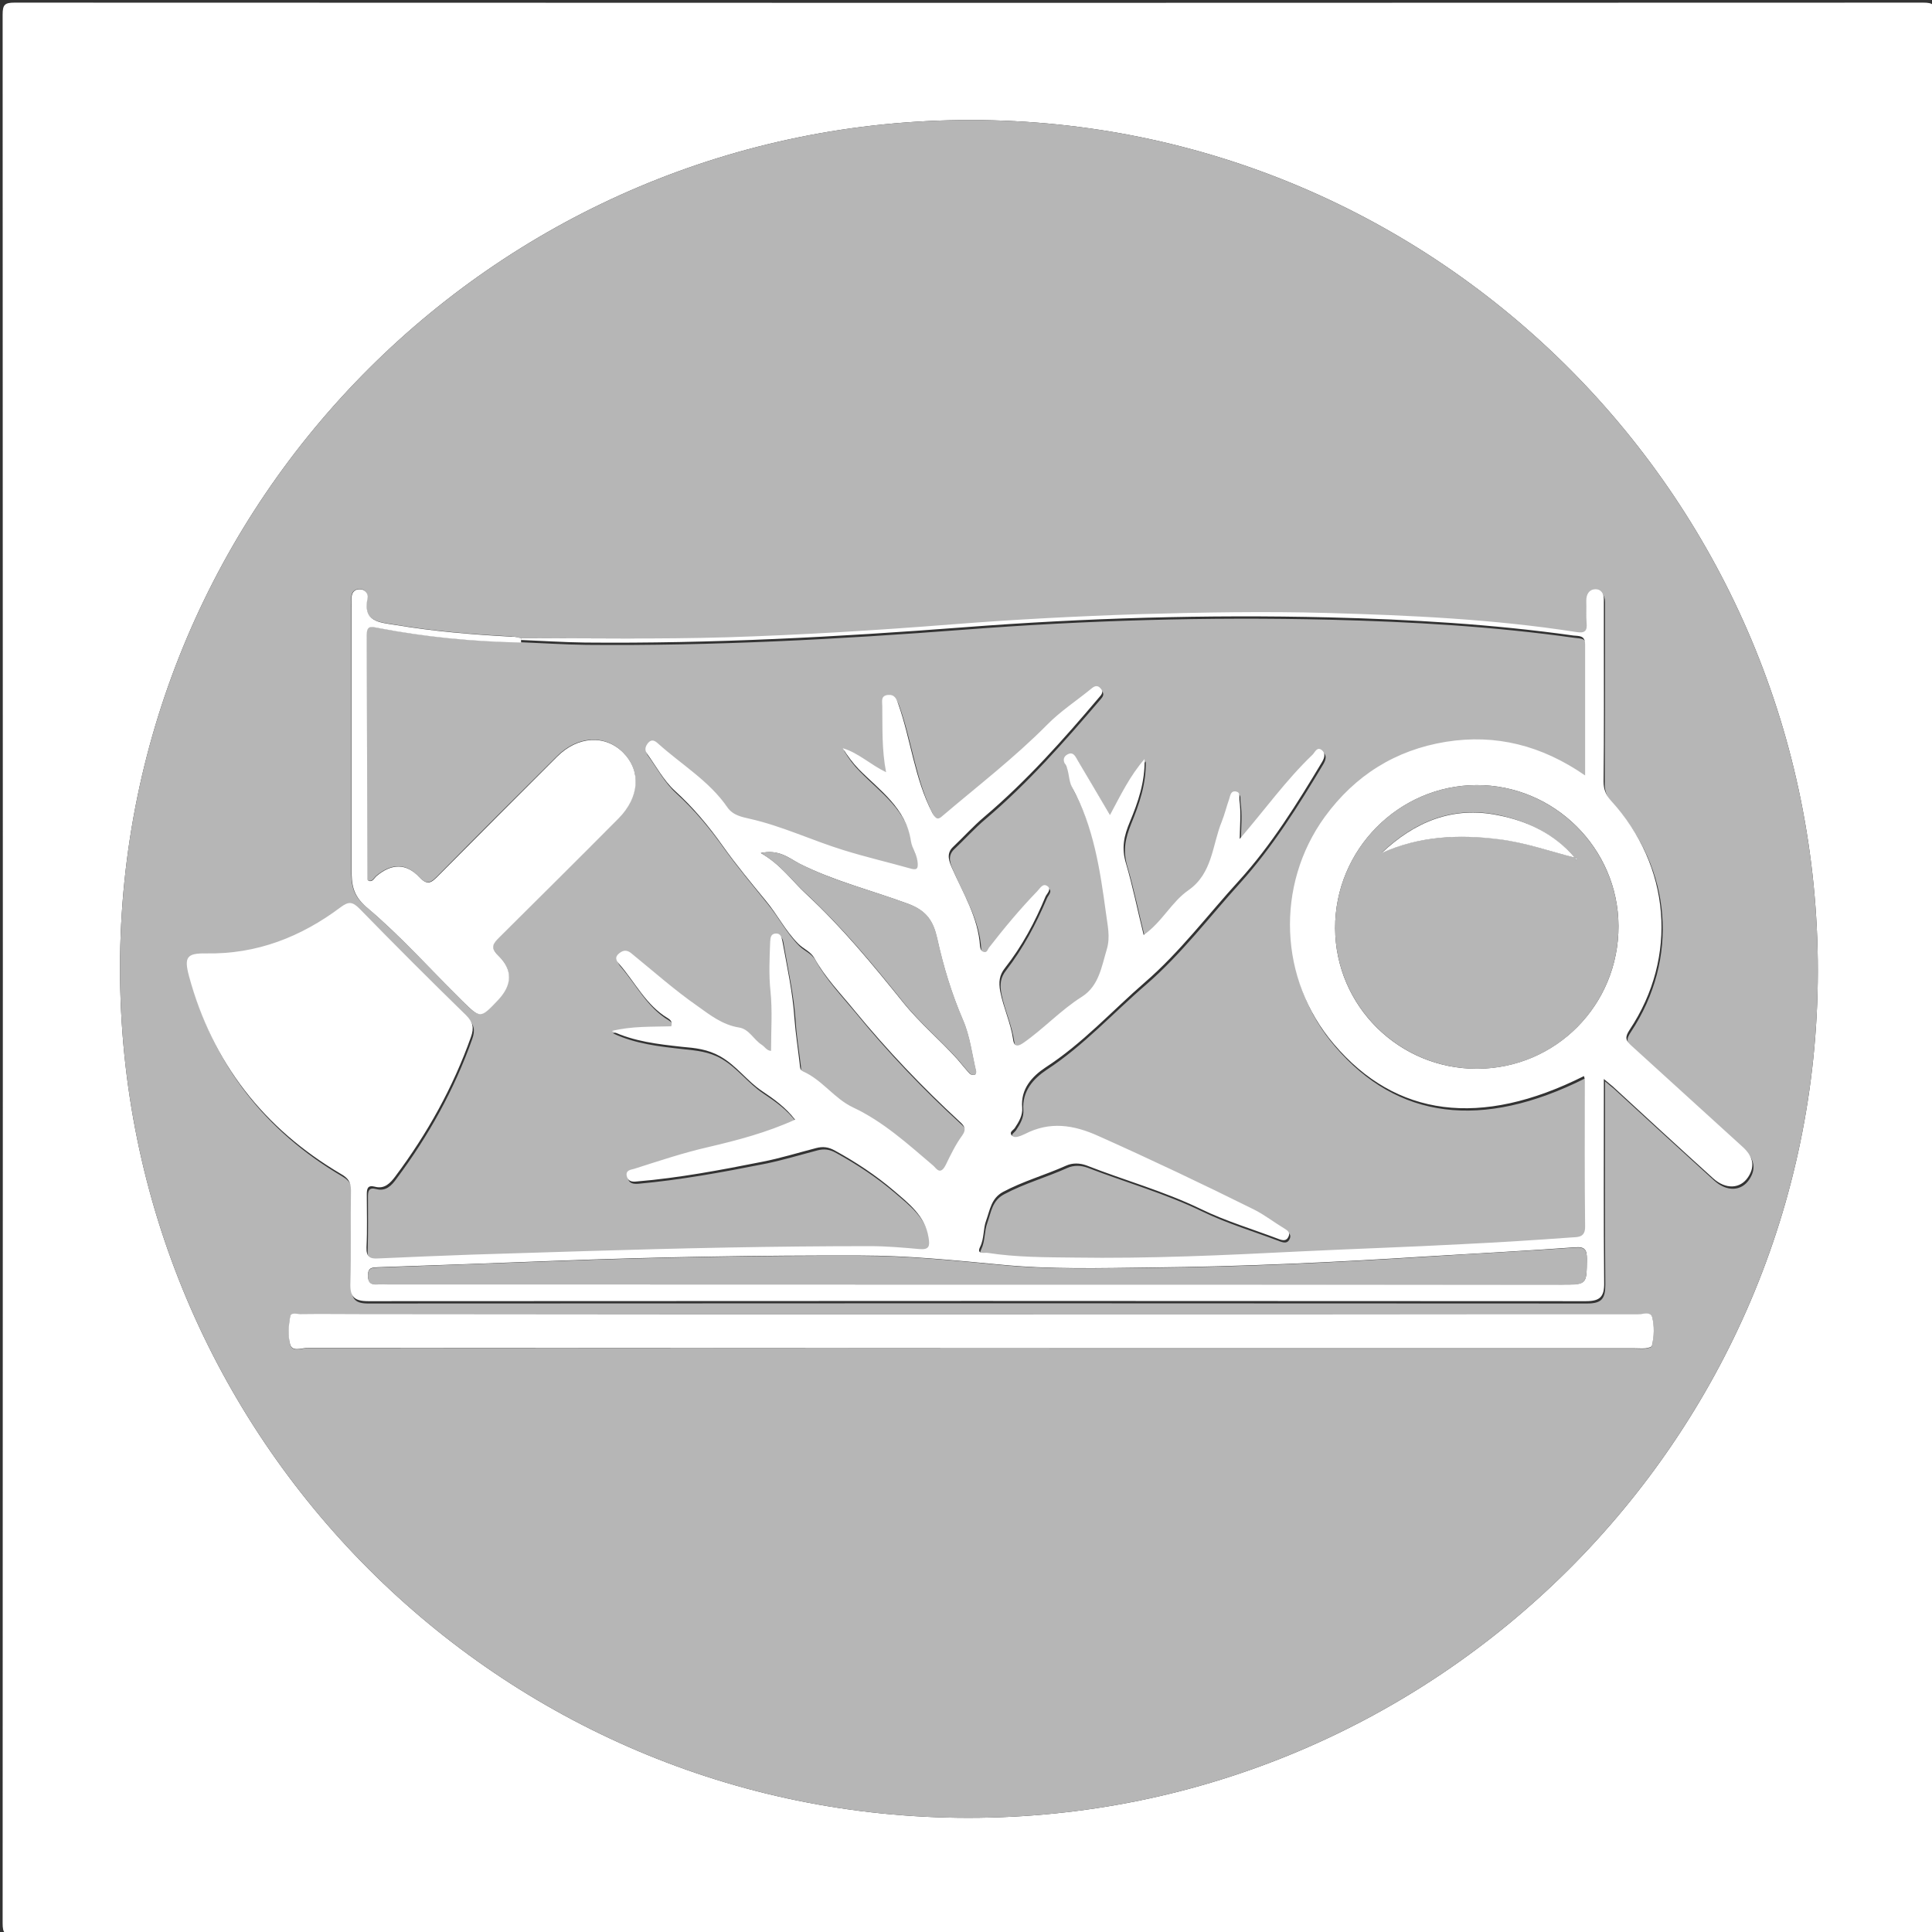
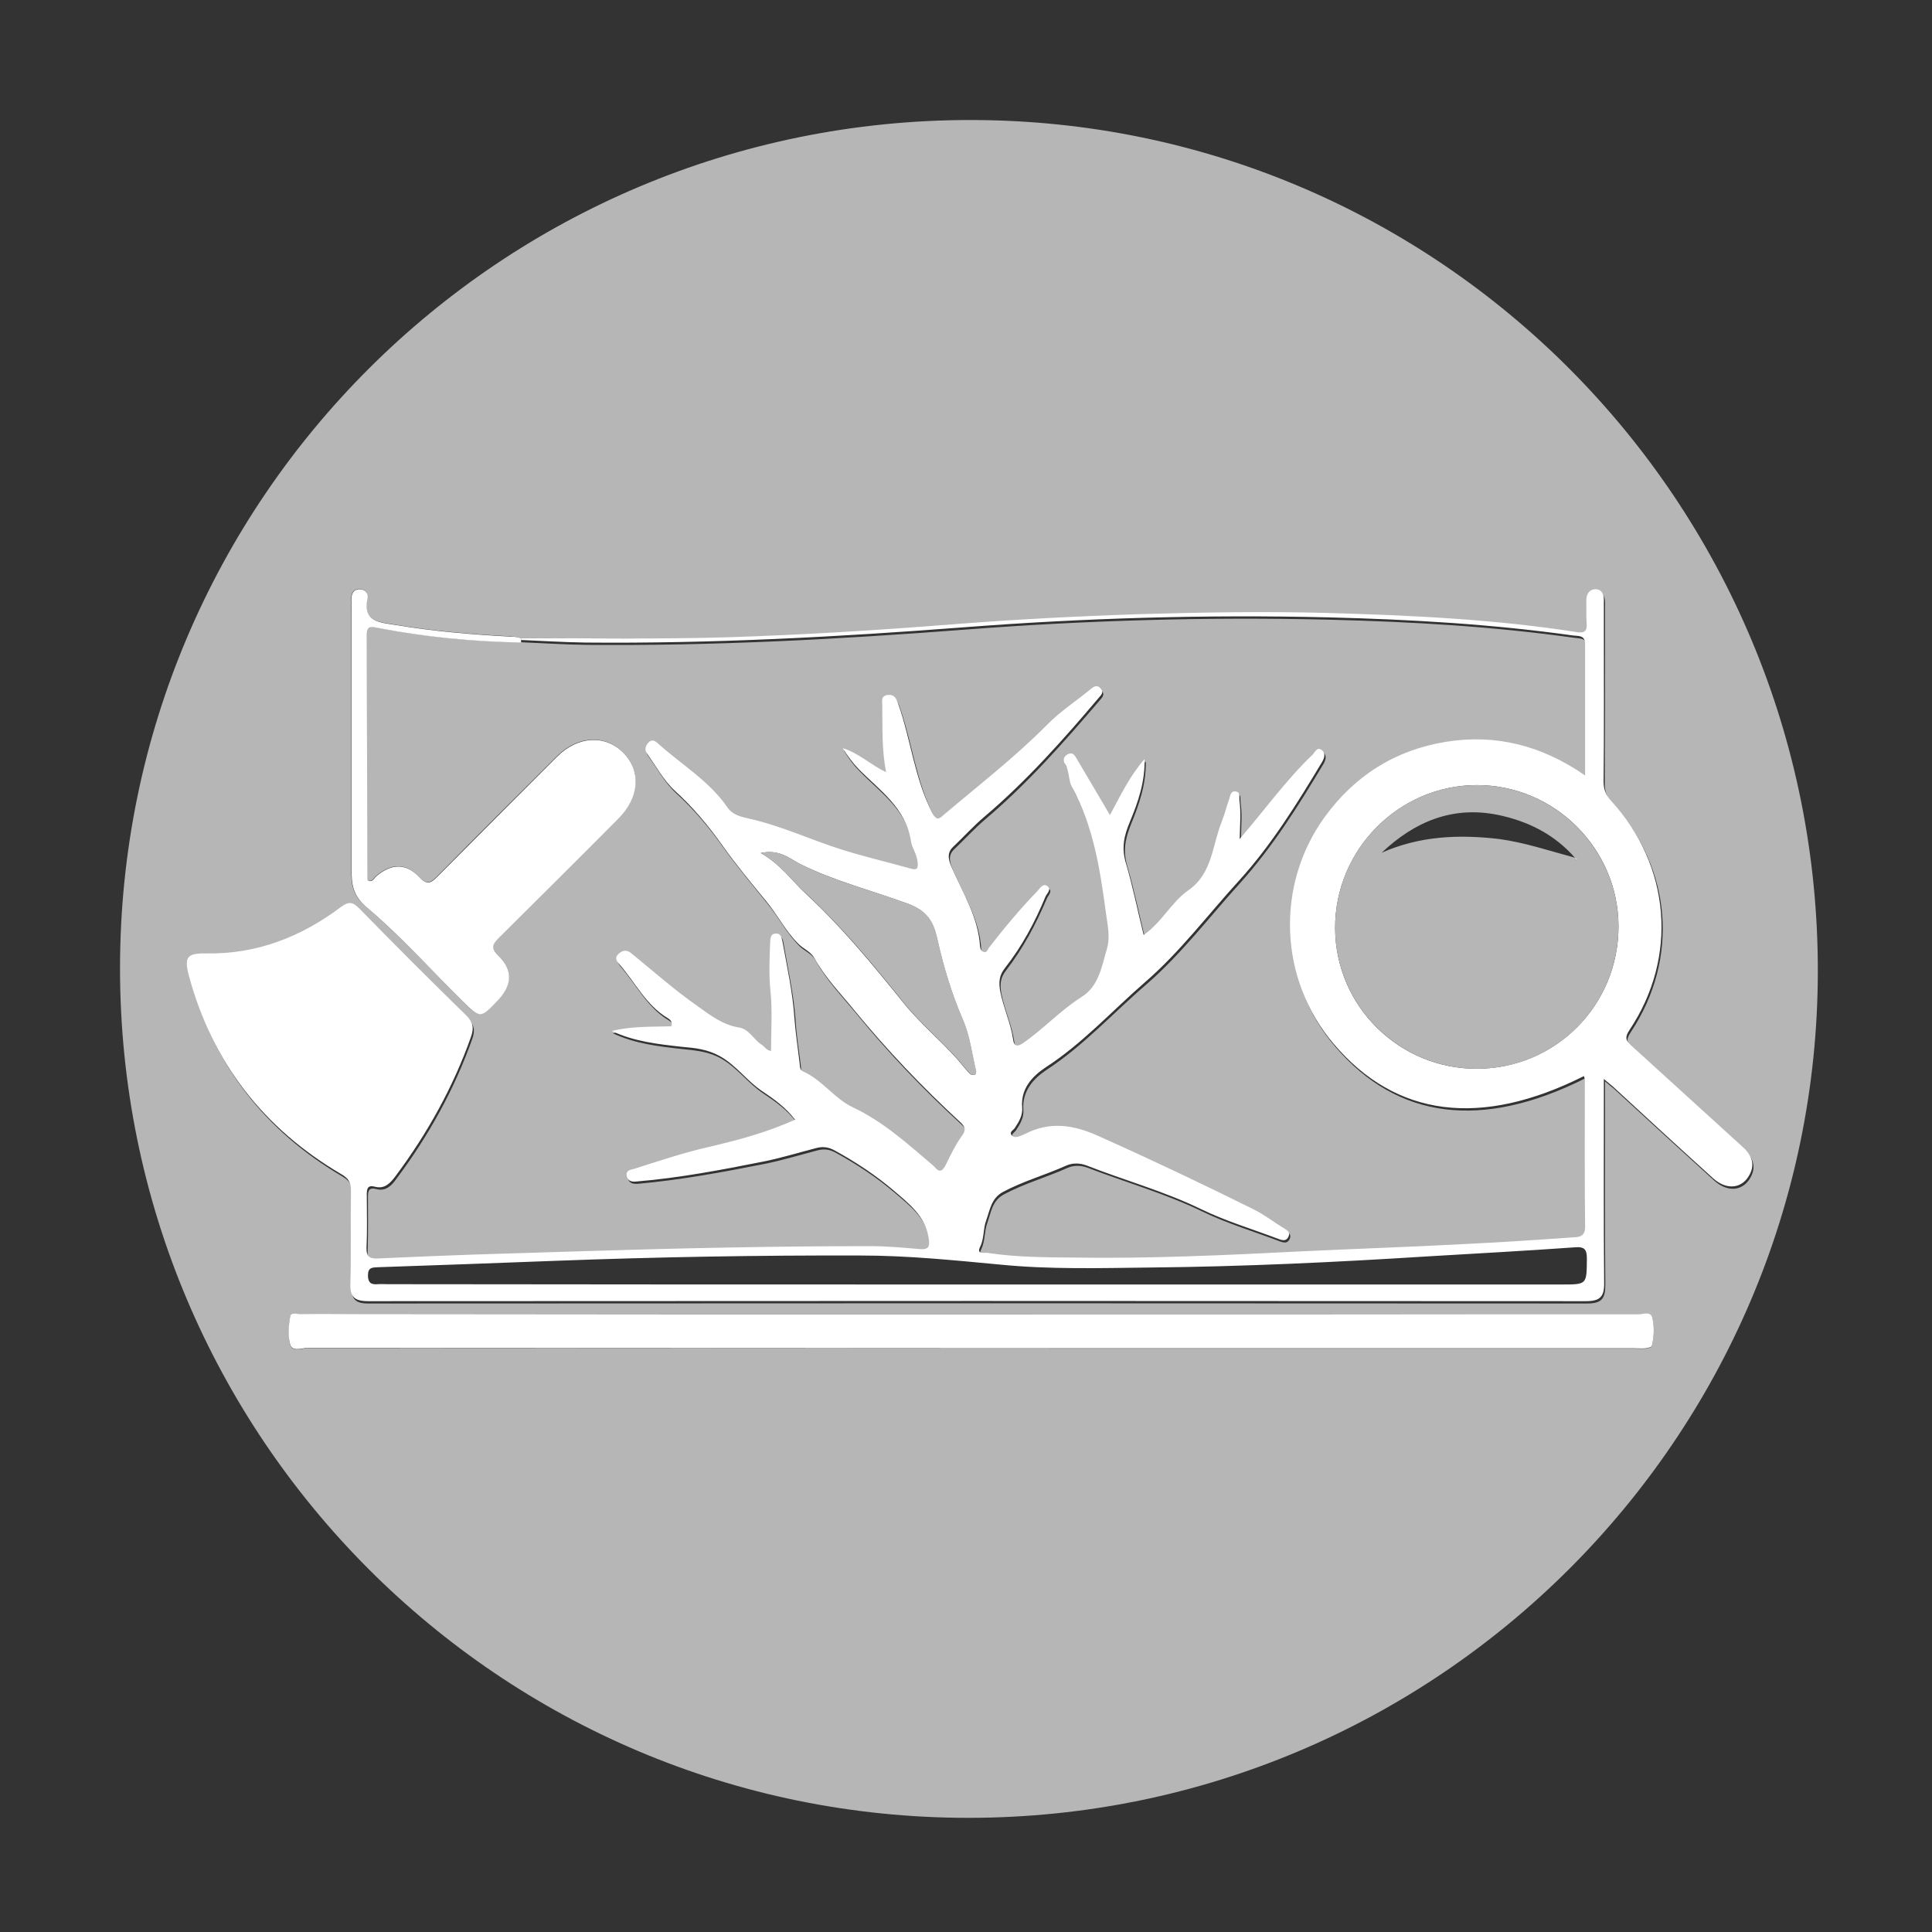
<svg xmlns="http://www.w3.org/2000/svg" version="1.1" id="Layer_1" x="0px" y="0px" viewBox="24 67 660 660" enable-background="new 24 67 660 660" xml:space="preserve">
  <rect x="24" y="67" width="660" height="660" fill="#333333" stroke="none" />
  <g>
-     <path fill="#FFFFFF" d="M355,728c-108.7,0-217.3,0-326,0.1c-3.4,0-4.1-0.7-4.1-4.1c0.1-217.3,0.1-434.7,0-652   c0-3.4,0.7-4.1,4.1-4.1c217.3,0.1,434.7,0.1,652,0c3.4,0,4.1,0.7,4.1,4.1c-0.1,217.3-0.1,434.7,0,652c0,3.4-0.7,4.1-4.1,4.1   C572.3,728,463.7,728,355,728z M354.8,688c159.9,0,290-129.6,290.2-289.1c0.2-160.6-129.3-290.8-289.3-290.9   C195.2,107.9,65.1,237.5,65,397.6C64.9,557.9,194.7,688,354.8,688z" />
    <path fill="#B6B6B6" d="M354.8,688C194.7,688,64.9,557.9,65,397.6C65.1,237.5,195.2,107.9,355.7,108   c160,0.1,289.5,130.3,289.3,290.9C644.8,558.4,514.7,688,354.8,688z M202,285c-1.1-0.2-2.2-0.6-3.4-0.6c-13.3-0.7-26.5-1.8-39.6-4   c-5.5-0.9-11.3-1-9.5-9.3c0.3-1.5-1.1-3-2.8-2.9c-1.9,0.1-2.8,1.4-2.7,3.4c0.1,1,0,2,0,3c0,29.7,0,59.3,0,89c0,5.1,0.1,9,5.1,13.2   c11.6,9.9,22,21.3,32.8,32.1c6,6,6,6,12.1-0.3c4.9-5.2,5.2-10.3,0.1-15.3c-2.8-2.7-1.8-4,0.4-6.2c13.6-13.5,27.2-27,40.7-40.6   c7.2-7.3,7.9-16.2,1.6-22.5c-6.2-6.2-15.5-5.7-22.6,1.4c-13.6,13.5-27.1,27-40.6,40.7c-2.3,2.3-3.6,3.5-6.5,0.4   c-4.5-4.8-9.4-4.6-14.6-0.3c-0.8,0.7-1.3,2.1-2.7,1.6c-0.2-0.2-0.4-0.3-0.4-0.5c0-27.8-0.1-55.6-0.2-83.5c0-3.1,1.2-2.9,3.7-2.4   c16.2,3.1,32.6,4.7,49,5c7.5,0.3,14.9,0.8,22.4,0.9c43.2,0.4,86.2-1.9,129.2-5.2c41.5-3.2,83.1-4.4,124.8-3.4   c28,0.7,55.9,2.3,83.6,6.2c2,0.3,4-0.1,4,3c-0.1,14.6,0,29.2,0,44.8c-14.8-10.3-30.5-14.2-47.5-11.5c-17.2,2.8-31.1,11.5-41.4,25.6   c-17,23.4-15.7,55.8,3.1,77.7c21.2,24.9,50.1,28.6,85.4,10.9c0.1,0.5,0.3,0.9,0.3,1.3c0,16.7-0.1,33.3,0.1,50   c0.1,3.7-2.2,3.7-4.3,3.8c-12.4,0.8-24.8,1.6-37.3,2.3c-18.6,1-37.2,1.6-55.8,2.5c-25.8,1.3-51.5,2.5-77.3,2.1   c-9.8-0.2-19.6-0.1-29.4-1.6c-1-0.2-3.9,0.7-2.6-2c1.4-2.9,1-6.1,2.1-9.1c1.3-3.6,1.6-7.5,5.7-9.7c6.9-3.7,14.5-5.8,21.6-9   c2.2-1,4.7-0.9,6.9-0.1c13,5,26.5,8.8,39.1,14.9c8.6,4.2,17.8,6.9,26.7,10.3c1.4,0.5,2.6,0.7,3.3-0.9c0.6-1.4-0.3-2.1-1.4-2.7   c-3.5-2.2-6.7-4.7-10.4-6.5c-17.5-8.7-35.2-17.1-53.1-25.1c-8.6-3.8-16.7-5.1-25.2-0.7c-0.4,0.2-0.9,0.5-1.4,0.6   c-1.1,0.4-2.5,0.7-3.2-0.3s0.7-1.6,1.2-2.4c1.4-2.1,2.7-4.3,2.5-6.9c-0.5-6.4,3.4-10.7,7.9-13.7c12.7-8.3,22.8-19.5,34.1-29.2   c11.9-10.3,21.5-23,32.1-34.7c11-12.2,19.9-26.4,28.4-40.6c0.8-1.4,1.3-3-0.2-4c-1.6-1.2-2.3,0.8-3.1,1.6   c-9,8.6-16.4,18.8-24.9,28.8c0.1-4.9,0.5-9.1-0.1-13.3c-0.2-1.1,0.4-2.6-1.1-2.9c-1.9-0.3-2,1.4-2.4,2.6c-0.9,2.5-1.5,5.1-2.5,7.6   c-3.3,8-3.1,17.7-11.4,23.5c-5.8,4-8.9,10.9-15.3,15.3c-2.1-8.4-3.7-16.5-6-24.3c-1.6-5.5-0.6-9.6,1.3-14.4   c2.8-6.8,5.2-13.8,5-21.4c-5,5.7-8.3,12.4-11.8,19.1c-3.9-6.7-7.7-13-11.4-19.3c-0.7-1.2-1.5-2.3-3.1-1.4c-1.5,0.8-1.6,2.1-0.8,3.4   c1.5,2.4,1,5.4,2.4,8c7.3,13.3,9.5,28,11.5,42.7c0.6,4.1,1.6,8.2,0.3,12.5c-1.8,6-2.7,12.6-8.5,16.2c-7.3,4.6-13.1,11-20.2,15.9   c-2.4,1.6-3,0.5-3.3-1.3c-0.8-5.7-3.3-10.8-4.4-16.4c-0.6-3.3-0.3-5.6,1.6-8c5.8-7.5,10.2-15.8,13.9-24.5c0.4-1.1,2.1-2.5,0.6-3.5   c-1.7-1.2-2.6,0.8-3.5,1.8c-5.9,6.1-11.3,12.6-16.5,19.3c-0.5,0.6-0.6,1.7-1.7,1.4c-0.9-0.2-1.2-1.1-1.3-1.9   c-0.6-9.8-5.7-17.9-9.5-26.6c-0.9-2.1-2.3-5,0.3-7.4c3.6-3.4,6.9-7.1,10.7-10.3c14.5-12.3,26.9-26.4,39.2-40.8   c0.8-0.9,1.5-1.8,0.5-3c-1-1.1-2-0.9-3-0.1c-5.1,4.1-10.7,7.8-15.3,12.5c-11.1,11.2-23.6,20.9-35.7,31.1c-1.3,1.1-2.3,1.4-3.5-1   c-6-11.7-7.3-24.9-11.6-37.1c-0.7-2-1.4-3.4-3.6-3.2c-2.5,0.2-1.9,2.1-1.9,3.8c0.1,7.4-0.2,14.8,1.3,22.6   c-5.4-2.6-9.4-6.6-14.8-8.2c1.6,2.7,3.3,5,5.4,7.1c7.2,7.4,16.2,13.3,17.9,24.7c0.4,2.5,2,4.8,2.3,7.4c0.2,1.8-0.1,2.6-2.1,2   c-7.8-2.1-15.6-4-23.3-6.4c-10.7-3.4-21-8.2-32-10.7c-2.5-0.6-5.7-1-7.6-3.9c-6.2-9.1-15.7-14.7-23.7-21.8c-1.1-1-2.2-1.6-3.4-0.2   c-1,1.1-1.4,2.3-0.4,3.6c3.1,4.3,5.7,9.2,9.5,12.7c6.3,5.7,11.6,12.1,16.5,19c4.6,6.4,9.7,12.5,14.7,18.7c3.9,4.7,6.6,10.2,11,14.6   c1.7,1.7,4.2,2.5,5.5,4.9c3.7,6.7,9,12.2,13.8,18c11.1,13.6,23.1,26.2,36,38c1.2,1.1,2.3,2.3,0.7,4.6c-2.1,3-3.9,6.5-5.5,9.8   c-2,4.2-3.5,1.3-4.5,0.4c-8.6-7.3-17-14.9-27.3-19.8c-6.4-3-10.5-9.4-17.1-12.3c-1.2-0.5-1-1.6-1.1-2.5c-0.6-5.2-1.5-10.3-1.8-15.5   c-0.6-8.9-2.6-17.6-4.1-26.4c-0.2-1.4-0.6-2.8-2.3-2.7c-1.7,0.1-1.8,1.4-1.9,2.9c-0.2,5.6-0.4,11.1,0.1,16.7   c0.7,6.7,0.2,13.6,0.2,20.5c-1.6-0.1-2.2-1.5-3.2-2.1c-2.8-1.8-4.3-5.3-7.8-5.9c-5.5-0.9-9.8-4.3-14.1-7.3   c-7.9-5.6-15.2-12-22.7-18.1c-1.4-1.2-2.7-1.1-4,0c-1.6,1.3-1.1,2.4,0,3.8c5.4,6.2,9.1,14,16.5,18.4c0.6,0.4,1.8,1.1,1.2,2.8   c-6.7,0.1-13.5-0.1-20.3,1.6c7.6,3.6,15.8,4.5,23.9,5.4c4.6,0.5,8.8,0.8,13.2,3.3c5.5,3.2,9.1,8.4,14.2,11.8   c4.2,2.8,8.2,5.6,11.3,9.8c-9.7,4.3-19.6,7-29.4,9.3c-8.7,2-17.1,4.8-25.6,7.5c-1.2,0.4-2.9,0.5-2.5,2.4c0.4,1.8,1.8,2,3.5,1.9   c14.4-1.3,28.6-3.9,42.7-6.7c6.2-1.2,12.4-3.1,18.5-4.7c2.3-0.6,4.2-0.4,6.5,0.9c7.1,3.9,13.9,8.4,20,13.6c5,4.3,10.7,8.5,11.9,16   c0.5,2.9,0.3,4.3-3.1,4c-5.6-0.5-11.3-1-16.9-1c-32.5,0-64.9,0.6-97.3,1.7c-12.9,0.4-25.9,0.8-38.8,1.2   c-10.6,0.4-21.3,0.8-31.9,1.3c-3,0.2-4.2-0.6-4-3.8c0.2-6,0.1-12,0.1-18c0-1.9,0.2-3.4,2.8-2.7c3.3,0.9,5.3-1.2,7-3.6   c10.9-14.6,19.7-30.4,25.8-47.6c1.1-3.1,0.7-5-1.7-7.4c-12.3-12-24.4-24.1-36.4-36.4c-2.3-2.4-3.7-2.5-6.4-0.5   c-13.5,10.2-28.7,16-45.9,15.8c-6.7-0.1-7.7,1.2-5.9,7.9c8.1,29.5,25.5,51.9,51.8,67.4c2.5,1.5,3.5,2.8,3.5,5.7   c-0.2,10.5,0.2,21-0.2,31.5c-0.2,4.8,1.2,6.4,6.1,6.3c138.7-0.1,277.3-0.1,416,0c4.9,0,6.2-1.6,6.2-6.4c-0.2-21.3-0.1-42.7-0.1-64   c0-1.6,0-3.1,0-5.5c1.5,1.3,2.3,1.9,3,2.5c11.4,10.5,22.8,20.9,34.3,31.4c4.3,3.9,9.3,3.7,12-0.4s1.3-7.5-2.1-10.5   c-12.6-11.4-25.1-23-37.7-34.3c-2.1-1.9-2.4-3-0.7-5.5c16.6-25,14.1-56-6.3-78.2c-1.8-2-2.6-3.9-2.6-6.6c0.1-16.7,0.1-33.3,0.1-50   c0-4,0-8,0-12c0-2.1-0.9-3.8-3-3.7c-2.1,0.1-3,1.7-3,3.9c0,2.5-0.2,5,0.1,7.5c0.2,2.9-0.7,3.7-3.6,3.2c-28.2-4.4-56.6-5.6-85-6.5   c-21.3-0.6-42.6-0.2-63.9,0.4c-21.5,0.7-42.9,1.8-64.3,3.5c-25.5,2.1-51.1,3.7-76.7,4.4C249,285.4,225.5,285,202,285z M355.5,516   c-69.3,0-138.6,0-207.9,0c-7,0-14,0-21,0c-1.2,0-3.3-0.7-3.5,0.9c-0.4,3.1-0.7,6.4,0,9.4c0.7,2.7,3.7,1.3,5.7,1.3   c151.3,0.1,302.5,0.1,453.8,0.1c1.2,0,2.3,0.1,3.5,0c0.8-0.1,2.1-0.4,2.2-0.8c0.7-3.3,0.9-6.7,0.1-9.9c-0.5-2-3.3-0.9-5-0.9   C507.4,516,431.4,516,355.5,516z" />
    <path fill="#FFFFFF" d="M202,285c23.5,0,47,0.4,70.5-0.3c25.6-0.8,51.2-2.4,76.7-4.4c21.4-1.7,42.8-2.8,64.3-3.5   c21.3-0.6,42.6-1,63.9-0.4c28.4,0.8,56.8,2.1,85,6.5c3,0.5,3.9-0.3,3.6-3.2c-0.2-2.5,0-5-0.1-7.5c0-2.1,0.9-3.8,3-3.9   s3.1,1.6,3,3.7c0,4,0,8,0,12c0,16.7,0.1,33.3-0.1,50c0,2.7,0.8,4.6,2.6,6.6c20.3,22.2,22.9,53.3,6.3,78.2c-1.7,2.6-1.4,3.6,0.7,5.5   c12.6,11.4,25.1,22.9,37.7,34.3c3.4,3,4.8,6.4,2.1,10.5s-7.7,4.3-12,0.4c-11.5-10.4-22.9-20.9-34.3-31.4c-0.7-0.6-1.5-1.2-3-2.5   c0,2.4,0,3.9,0,5.5c0,21.3-0.1,42.7,0.1,64c0.1,4.8-1.3,6.4-6.2,6.4c-138.7-0.1-277.3-0.1-416,0c-4.9,0-6.3-1.6-6.1-6.3   c0.3-10.5,0-21,0.2-31.5c0-2.9-1-4.3-3.5-5.7c-26.3-15.5-43.8-37.9-51.8-67.4c-1.8-6.7-0.8-8,5.9-7.9c17.2,0.3,32.3-5.6,45.9-15.8   c2.7-2,4-1.9,6.4,0.5c12,12.3,24.1,24.4,36.4,36.4c2.4,2.4,2.8,4.3,1.7,7.4c-6.1,17.2-14.9,33-25.8,47.6c-1.7,2.3-3.7,4.5-7,3.6   c-2.6-0.7-2.8,0.8-2.8,2.7c0,6,0.2,12-0.1,18c-0.1,3.2,1.1,4,4,3.8c10.6-0.5,21.3-0.9,31.9-1.3c12.9-0.4,25.9-0.8,38.8-1.2   c32.4-1,64.9-1.7,97.3-1.7c5.6,0,11.3,0.5,16.9,1c3.4,0.3,3.6-1.1,3.1-4c-1.2-7.4-6.9-11.7-11.9-16c-6.1-5.2-12.9-9.7-20-13.6   c-2.3-1.3-4.2-1.5-6.5-0.9c-6.2,1.6-12.3,3.5-18.5,4.7c-14.1,2.8-28.3,5.5-42.7,6.7c-1.7,0.2-3.1,0-3.5-1.9s1.3-2.1,2.5-2.4   c8.5-2.7,16.8-5.5,25.6-7.5c9.8-2.3,19.7-4.9,29.4-9.3c-3.1-4.1-7.1-7-11.3-9.8c-5.1-3.4-8.6-8.6-14.2-11.8   c-4.4-2.5-8.6-2.9-13.2-3.3c-8.1-0.9-16.3-1.8-23.9-5.4c6.8-1.7,13.6-1.4,20.3-1.6c0.6-1.7-0.6-2.4-1.2-2.8   c-7.4-4.4-11.1-12.2-16.5-18.4c-1.2-1.3-1.7-2.5,0-3.8c1.4-1.1,2.6-1.1,4,0c7.5,6.1,14.8,12.6,22.7,18.1c4.2,3,8.5,6.4,14.1,7.3   c3.5,0.5,5,4.1,7.8,5.9c1.1,0.7,1.7,2,3.2,2.1c0-6.9,0.5-13.7-0.2-20.5c-0.6-5.6-0.3-11.2-0.1-16.7c0.1-1.5,0.2-2.8,1.9-2.9   c1.7-0.1,2,1.3,2.3,2.7c1.6,8.8,3.5,17.4,4.1,26.4c0.4,5.2,1.2,10.3,1.8,15.5c0.1,0.9,0,2,1.1,2.5c6.6,2.9,10.7,9.3,17.1,12.3   c10.4,4.9,18.7,12.5,27.3,19.8c1.1,0.9,2.5,3.8,4.5-0.4c1.6-3.3,3.3-6.8,5.5-9.8c1.6-2.2,0.6-3.4-0.7-4.6   c-12.9-11.9-24.9-24.5-36-38c-4.8-5.9-10.1-11.3-13.8-18c-1.3-2.3-3.7-3.1-5.5-4.9c-4.4-4.4-7.1-9.9-11-14.6   c-5-6.1-10.1-12.2-14.7-18.7c-4.9-6.9-10.2-13.3-16.5-19c-3.8-3.5-6.4-8.4-9.5-12.7c-0.9-1.3-0.5-2.5,0.4-3.6   c1.2-1.4,2.3-0.8,3.4,0.2c8,7.2,17.5,12.8,23.7,21.8c1.9,2.8,5.1,3.3,7.6,3.9c11.1,2.5,21.3,7.4,32,10.7c7.7,2.4,15.5,4.2,23.3,6.4   c2,0.5,2.2-0.3,2.1-2c-0.2-2.7-1.9-4.9-2.3-7.4c-1.7-11.4-10.7-17.4-17.9-24.7c-2-2.1-3.8-4.5-5.4-7.1c5.4,1.6,9.4,5.6,14.8,8.2   c-1.5-7.8-1.2-15.2-1.3-22.6c0-1.6-0.6-3.5,1.9-3.8c2.3-0.2,2.9,1.2,3.6,3.2c4.3,12.2,5.5,25.3,11.6,37.1c1.3,2.5,2.2,2.2,3.5,1   c12-10.2,24.5-19.8,35.7-31.1c4.6-4.7,10.2-8.3,15.3-12.5c1.1-0.9,2.1-1,3,0.1c1.1,1.2,0.3,2.1-0.5,3   c-12.2,14.4-24.7,28.5-39.2,40.8c-3.8,3.2-7.1,6.9-10.7,10.3c-2.6,2.4-1.2,5.3-0.3,7.4c3.8,8.6,8.9,16.8,9.5,26.6   c0.1,0.8,0.4,1.7,1.3,1.9c1.1,0.3,1.3-0.8,1.7-1.4c5.2-6.7,10.6-13.2,16.5-19.3c1-1,1.9-2.9,3.5-1.8c1.5,1.1-0.1,2.5-0.6,3.5   c-3.6,8.7-8,17-13.9,24.5c-1.9,2.4-2.2,4.7-1.6,8c1.1,5.6,3.6,10.8,4.4,16.4c0.2,1.7,0.9,2.9,3.3,1.3c7.1-4.9,12.9-11.3,20.2-15.9   c5.8-3.7,6.7-10.2,8.5-16.2c1.3-4.3,0.2-8.4-0.3-12.5c-2-14.7-4.2-29.4-11.5-42.7c-1.4-2.6-0.9-5.5-2.4-8c-0.8-1.3-0.7-2.6,0.8-3.4   c1.6-0.9,2.4,0.2,3.1,1.4c3.7,6.3,7.5,12.6,11.4,19.3c3.6-6.7,6.8-13.4,11.8-19.1c0.2,7.7-2.2,14.7-5,21.4c-2,4.8-3,8.9-1.3,14.4   c2.3,7.8,3.9,15.9,6,24.3c6.3-4.4,9.5-11.3,15.3-15.3c8.3-5.8,8.1-15.5,11.4-23.5c1-2.5,1.6-5.1,2.5-7.6c0.4-1.2,0.5-3,2.4-2.6   c1.5,0.3,1,1.8,1.1,2.9c0.6,4.2,0.2,8.4,0.1,13.3c8.6-10,15.9-20.2,24.9-28.8c0.8-0.8,1.5-2.8,3.1-1.6c1.4,1.1,1,2.6,0.2,4   c-8.5,14.2-17.4,28.5-28.4,40.6c-10.6,11.6-20.2,24.4-32.1,34.7c-11.3,9.8-21.4,21-34.1,29.2c-4.5,3-8.5,7.3-7.9,13.7   c0.2,2.6-1.1,4.8-2.5,6.9c-0.5,0.8-1.9,1.3-1.2,2.4c0.7,1.1,2.1,0.7,3.2,0.3c0.5-0.2,0.9-0.4,1.4-0.6c8.5-4.4,16.6-3.2,25.2,0.7   c17.9,8,35.6,16.4,53.1,25.1c3.6,1.8,6.9,4.4,10.4,6.5c1.1,0.7,2,1.3,1.4,2.7c-0.7,1.6-1.9,1.4-3.3,0.9   c-8.9-3.4-18.1-6.1-26.7-10.3c-12.6-6.1-26.1-9.8-39.1-14.9c-2.2-0.8-4.7-0.9-6.9,0.1c-7.1,3.2-14.7,5.3-21.6,9   c-4,2.2-4.4,6.1-5.7,9.7c-1.1,2.9-0.6,6.1-2.1,9.1c-1.3,2.7,1.6,1.8,2.6,2c9.7,1.5,19.6,1.5,29.4,1.6c25.8,0.4,51.5-0.8,77.3-2.1   c18.6-0.9,37.2-1.5,55.8-2.5c12.4-0.6,24.9-1.4,37.3-2.3c2.1-0.1,4.4-0.1,4.3-3.8c-0.2-16.7-0.1-33.3-0.1-50c0-0.4-0.2-0.9-0.3-1.3   c-35.3,17.7-64.2,14-85.4-10.9c-18.8-22-20.1-54.3-3.1-77.7c10.3-14.1,24.1-22.8,41.4-25.6c17-2.7,32.6,1.2,47.5,11.5   c0-15.6,0-30.2,0-44.8c0-3.1-2.1-2.8-4-3c-27.7-3.9-55.6-5.5-83.6-6.2c-41.7-1-83.3,0.2-124.8,3.4c-43,3.3-86.1,5.6-129.2,5.2   c-7.5-0.1-14.9-0.6-22.4-0.9C202,286,202,285.5,202,285z M528.6,432.1c26.9-0.1,48.4-21.8,48.3-48.8c-0.1-26.5-22-48.2-48.5-48.1   c-26.6,0.1-48.4,22.1-48.3,48.9C480.2,410.7,502,432.2,528.6,432.1z M358,505.8c66.5,0,133,0,199.5,0c8.7,0,8.5,0,8.6-8.7   c0-3.1-0.6-4.3-4.1-4c-16.7,1.2-33.5,2.1-50.3,3.1c-31.5,2-63.1,3.5-94.7,3.8c-17.1,0.2-34.3,0.7-51.4-1   c-15.9-1.5-31.7-3.1-47.7-3.1c-34.6-0.1-69.2,0.5-103.8,1.8c-20.3,0.8-40.6,1.5-60.9,2.2c-2,0.1-3.5,0-3.5,2.8c0,2.5,1.1,3.2,3.3,3   c1.2-0.1,2.3,0,3.5,0C223.7,505.8,290.9,505.8,358,505.8z M283.9,358.4c7,4,10.7,9.6,15.5,14c12.2,11.3,22.7,24.1,33.1,37   c5.7,7.1,12.6,12.8,18.6,19.5c1.4,1.6,2.7,3.3,4.2,4.9c0.4,0.4,1.2,0.4,1.7,0.4c0.1,0,0.5-0.8,0.4-1.2c-1.4-5.9-2.1-12.1-4.5-17.6   c-3.9-9.1-6.7-18.4-8.8-27.9c-1.3-5.7-3.5-9.3-9.8-11.7c-12.4-4.6-25.4-7.8-37.3-13.8C293.5,360.1,290.1,357.1,283.9,358.4z" />
    <path fill="#FFFFFF" d="M355.5,516c76,0,151.9,0,227.9,0c1.7,0,4.4-1.1,5,0.9c0.8,3.1,0.7,6.6-0.1,9.9c-0.1,0.4-1.4,0.7-2.2,0.8   c-1.2,0.1-2.3,0-3.5,0c-151.3,0-302.5,0-453.8-0.1c-1.9,0-5,1.4-5.7-1.3c-0.8-3-0.5-6.3,0-9.4c0.2-1.6,2.3-0.9,3.5-0.9   c7-0.1,14,0,21,0C216.9,516,286.2,516,355.5,516z" />
    <path fill="#FFFFFF" d="M202,285c0,0.5,0,1,0,1.5c-16.5-0.3-32.9-1.9-49-5c-2.5-0.5-3.7-0.7-3.7,2.4c0.1,27.8,0.1,55.6,0.2,83.5   c0,0.1,0.2,0.2,0.4,0.5c1.4,0.5,1.9-0.9,2.7-1.6c5.1-4.3,10.1-4.5,14.6,0.3c2.9,3.1,4.2,1.9,6.5-0.4c13.5-13.6,27-27.1,40.6-40.7   c7.1-7.1,16.4-7.6,22.6-1.4c6.2,6.3,5.6,15.2-1.6,22.5c-13.5,13.6-27.1,27.1-40.7,40.6c-2.2,2.2-3.2,3.5-0.4,6.2   c5.1,5,4.8,10.1-0.1,15.3c-6,6.3-6,6.3-12.1,0.3c-10.9-10.8-21.2-22.3-32.8-32.1c-4.9-4.2-5.1-8.1-5.1-13.2c0-29.7,0-59.3,0-89   c0-1,0.1-2,0-3c-0.1-2,0.8-3.4,2.7-3.4c1.7-0.1,3.1,1.4,2.8,2.9c-1.8,8.3,4,8.4,9.5,9.3c13.1,2.2,26.4,3.3,39.6,4   C199.8,284.4,200.9,284.8,202,285z" />
    <path fill="#B6B6B6" d="M528.6,432.1c-26.6,0.1-48.4-21.5-48.5-48c-0.1-26.8,21.6-48.8,48.3-48.9c26.5-0.1,48.4,21.7,48.5,48.1   C577,410.3,555.5,432.1,528.6,432.1z M562,360c0.2,0.4,0.2,1.2,0.7,0.2C562.5,360.1,562.2,360.1,562,360c-7-8-16.1-12.5-26.2-14.6   c-15.6-3.2-28.6,2.3-39.8,12.9c12.9-5.7,26.2-6.3,40-4.7C544.9,354.8,553.4,357.7,562,360z" />
-     <path fill="#B6B6B6" d="M358,505.8c-67.2,0-134.3,0-201.5,0c-1.2,0-2.3-0.1-3.5,0c-2.2,0.2-3.3-0.5-3.3-3c0-2.8,1.5-2.7,3.5-2.8   c20.3-0.7,40.6-1.5,60.9-2.2c34.6-1.3,69.2-1.9,103.8-1.8c16,0,31.9,1.6,47.7,3.1c17.1,1.7,34.3,1.1,51.4,1   c31.6-0.3,63.2-1.8,94.7-3.8c16.8-1.1,33.5-1.9,50.3-3.1c3.5-0.3,4.1,0.9,4.1,4c-0.1,8.7,0.1,8.7-8.6,8.7   C491,505.8,424.5,505.8,358,505.8z" />
    <path fill="#B6B6B6" d="M283.9,358.4c6.1-1.4,9.5,1.7,13.2,3.6c11.9,6.1,24.9,9.2,37.3,13.8c6.3,2.3,8.5,6,9.8,11.7   c2.1,9.6,4.9,18.9,8.8,27.9c2.4,5.5,3.1,11.7,4.5,17.6c0.1,0.4-0.3,1.2-0.4,1.2c-0.6,0-1.4,0-1.7-0.4c-1.5-1.6-2.8-3.3-4.2-4.9   c-6-6.7-12.9-12.4-18.6-19.5c-10.3-12.9-20.9-25.7-33.1-37C294.6,368,290.9,362.5,283.9,358.4z" />
-     <path fill="#FFFFFF" d="M562,360c-8.6-2.2-17.1-5.2-26-6.3c-13.7-1.7-27.1-1.1-40,4.7c11.2-10.6,24.2-16.1,39.8-12.9   C545.9,347.5,555.1,351.9,562,360L562,360z" />
    <path fill="#F2F7FA" d="M562,360.1c0.3,0,0.5,0.1,0.8,0.1C562.2,361.1,562.2,360.4,562,360.1C562,360,562,360.1,562,360.1z" />
  </g>
</svg>